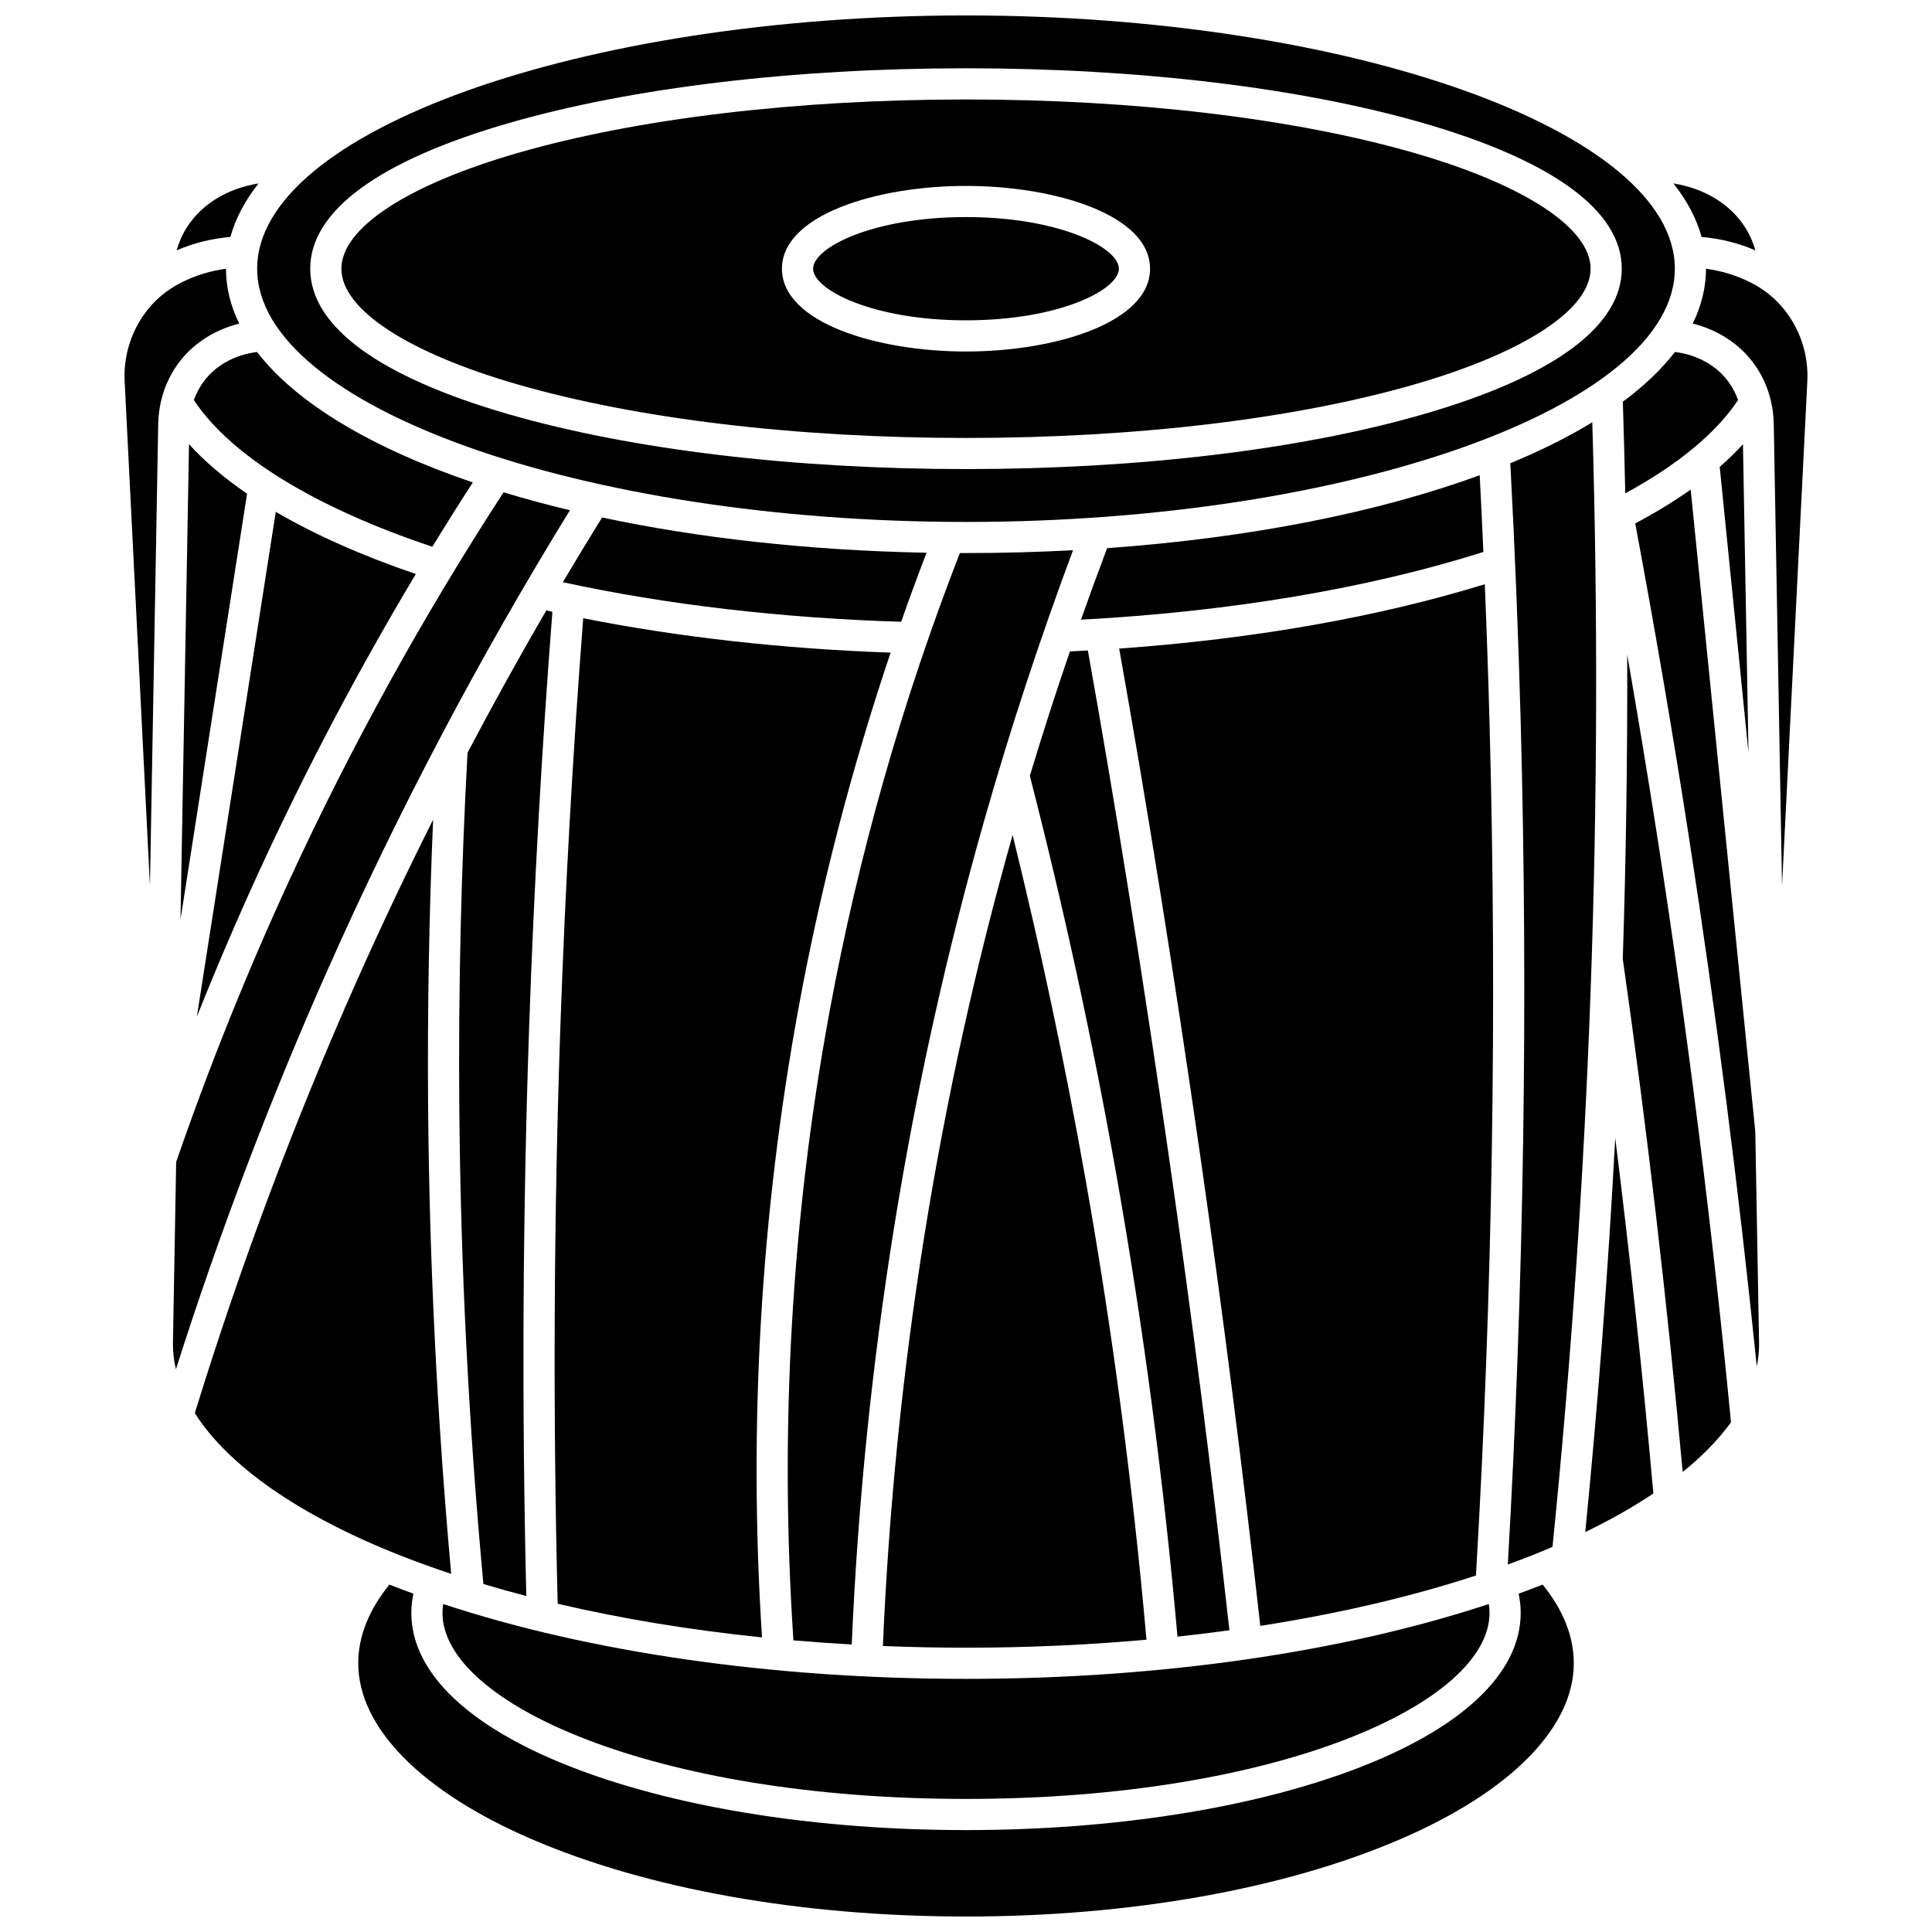
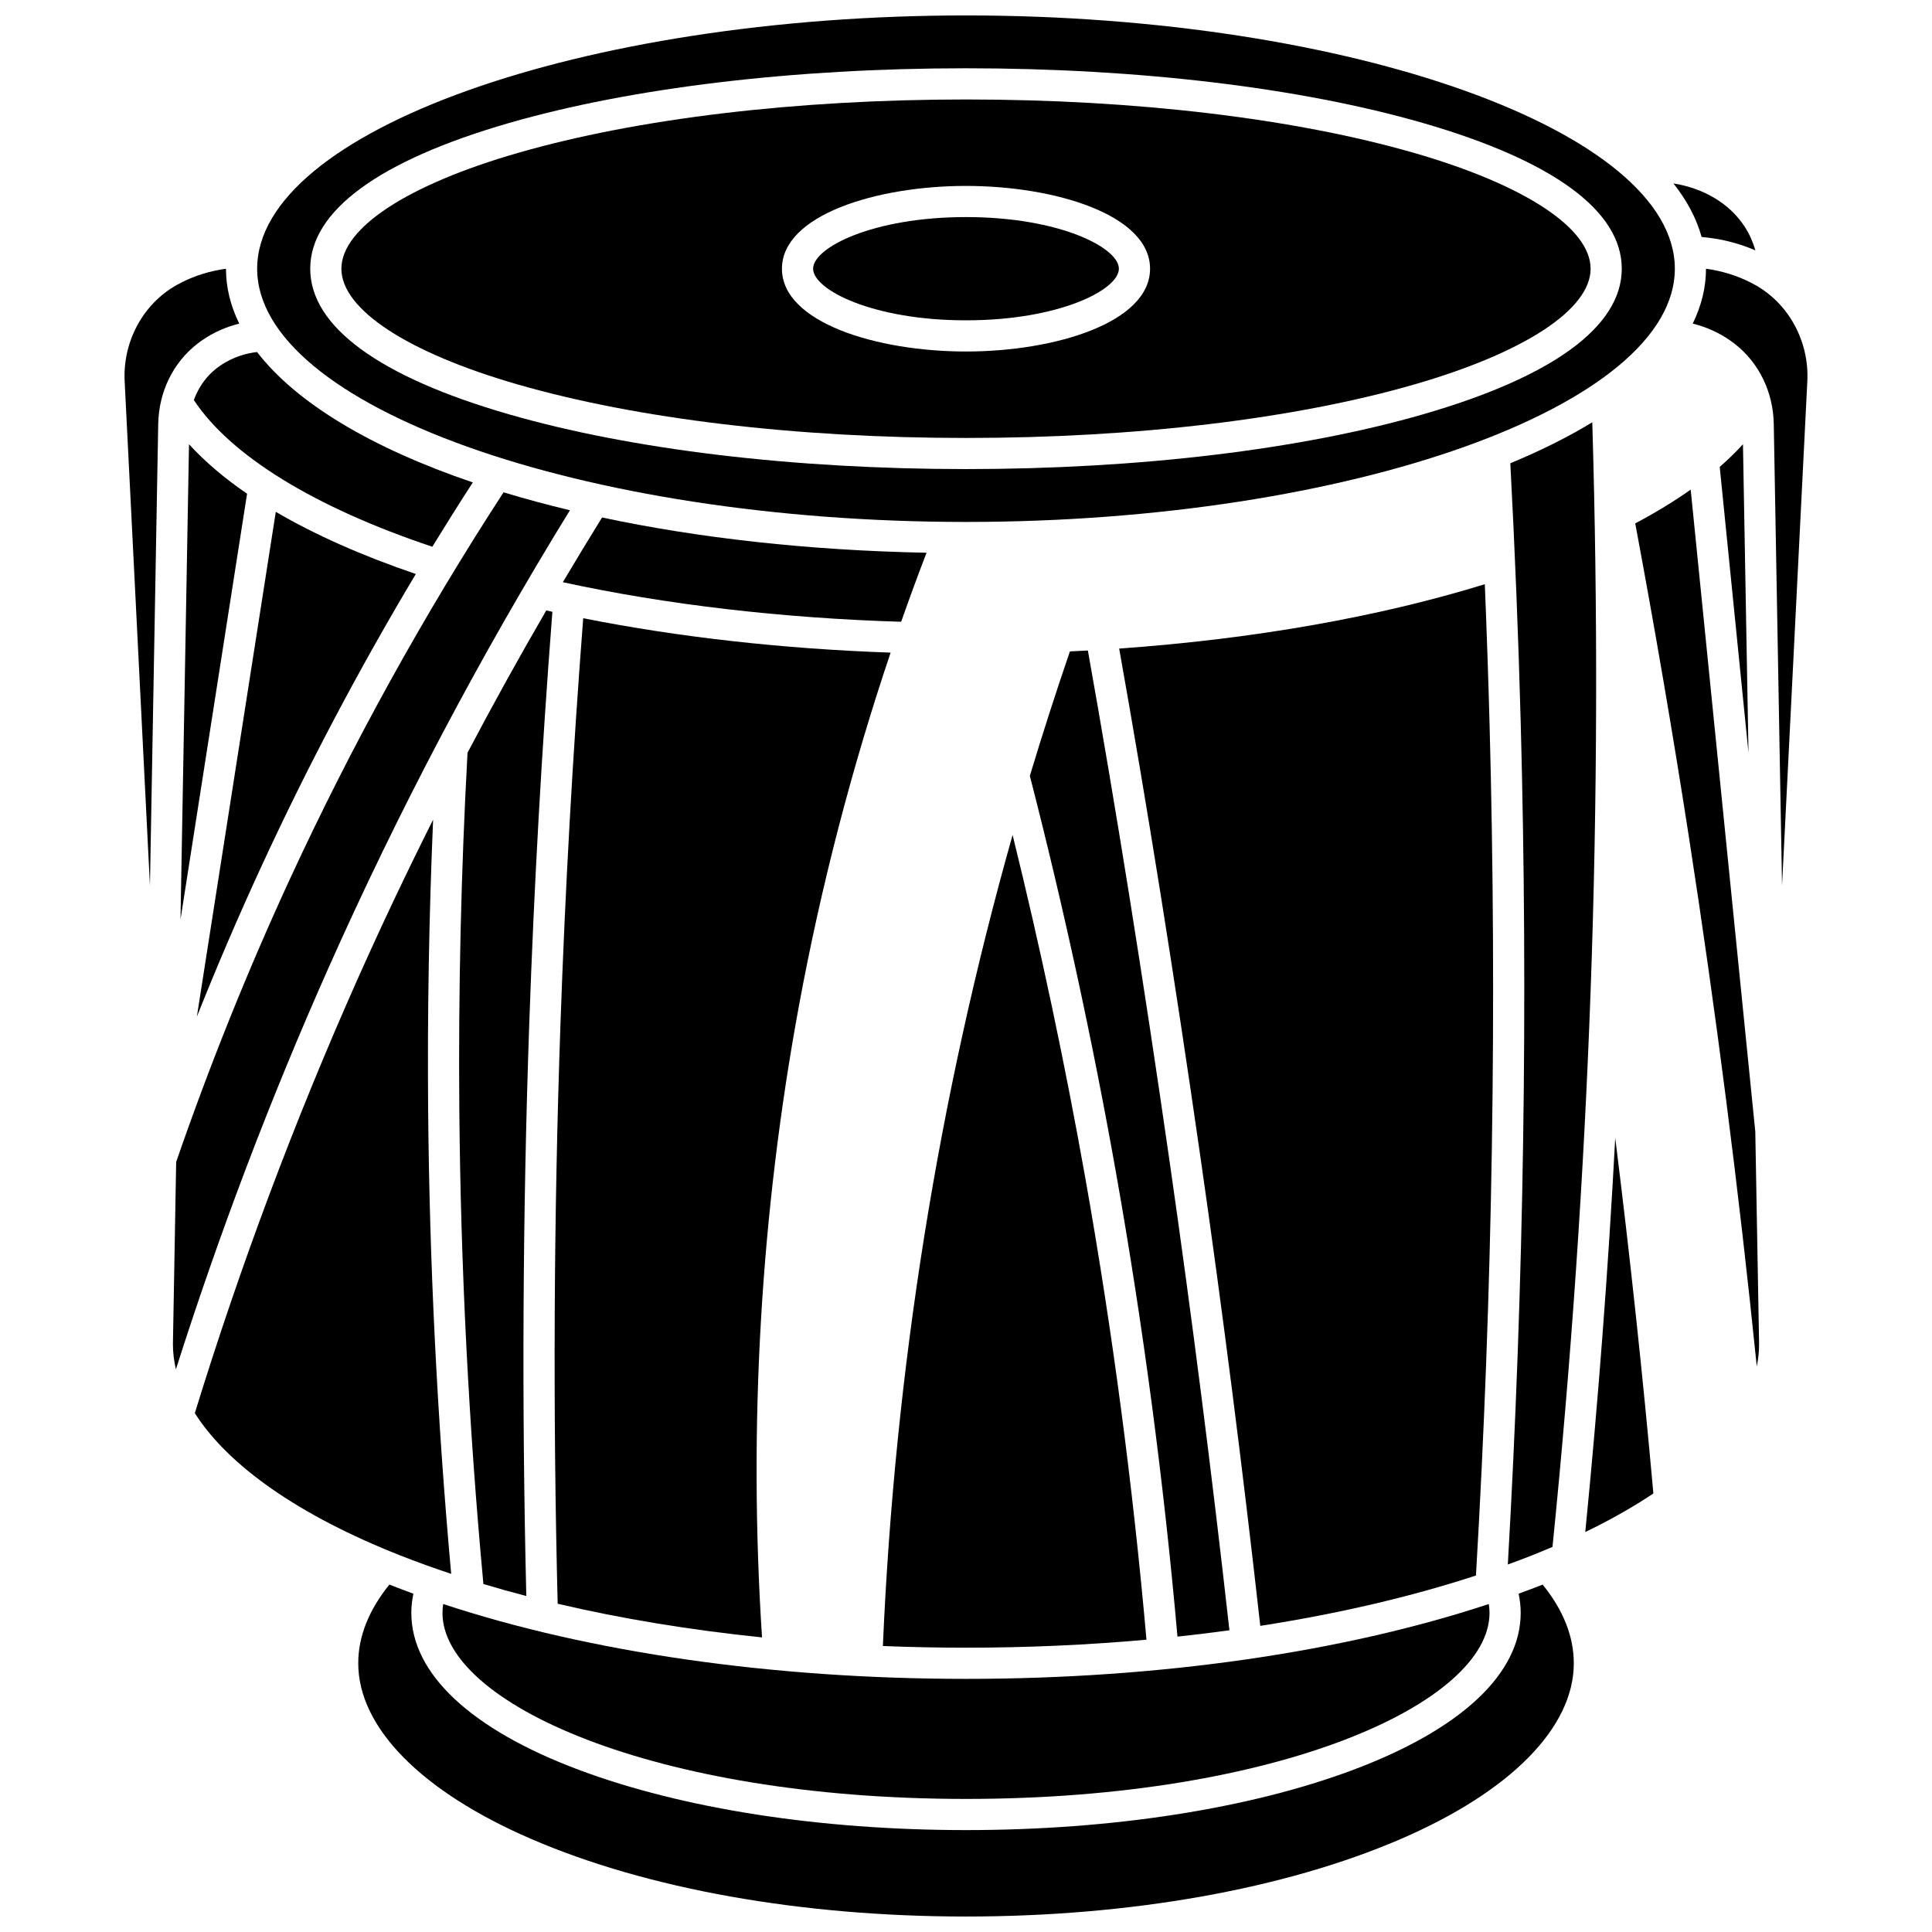
<svg xmlns="http://www.w3.org/2000/svg" width="800px" height="800px" version="1.1" viewBox="144 144 512 512">
  <defs>
    <clipPath id="b">
      <path d="m212 148.09h376v134.91h-376z" />
    </clipPath>
    <clipPath id="a">
      <path d="m238 563h324v88.902h-324z" />
    </clipPath>
  </defs>
  <path d="m416.92 349.61c8.918 34.672 16.609 70.098 22.859 105.32 7.184 40.496 12.641 81.785 16.262 122.79 4.644-0.496 9.23-1.059 13.766-1.68-4.617-41.336-9.945-83.113-15.855-124.26-6.922-48.152-14.203-93.676-21.656-135.39-1.582 0.09-3.172 0.16-4.758 0.238-3.75 10.934-7.289 21.941-10.617 32.977z" />
  <path d="m290.39 306.13c-0.543-0.121-1.078-0.242-1.617-0.363-7.215 12.414-14.18 24.996-20.875 37.719-1.707 31.289-2.441 63.02-2.176 94.328 0.352 41.871 2.508 84.23 6.383 125.97 3.711 1.109 7.504 2.172 11.371 3.176-1.219-50.324-0.969-101.26 0.777-151.52 1.258-36.312 3.328-73.066 6.137-109.31z" />
  <path d="m261.26 571.43c0 23.809 55.75 49.305 138.74 49.305 82.988 0 138.74-25.492 138.74-49.305 0-0.781-0.074-1.562-0.191-2.348-38.875 12.84-87.375 19.836-138.55 19.836-51.176 0-99.676-6.996-138.55-19.836-0.105 0.785-0.184 1.566-0.184 2.348z" />
-   <path d="m536.14 269.93c-26.605 9.766-60.562 16.609-98.742 19.336-2.371 6.281-4.684 12.602-6.926 18.957 39.473-2.113 76.145-8.285 106.64-17.945-0.301-6.801-0.625-13.582-0.977-20.348z" />
-   <path d="m398.37 290.57c-15.262 39.246-26.867 80.039-34.492 121.3-10.129 54.832-13.348 110.95-9.613 166.84 5.102 0.438 10.254 0.805 15.453 1.094 3.215-74.348 15.051-147.94 35.238-218.8 6.812-23.91 14.684-47.824 23.406-71.191-9.246 0.496-18.711 0.754-28.363 0.754-0.543 0.004-1.086 0-1.629-0.004z" />
  <path d="m412.35 365.27c-19.672 69.637-31.227 141.92-34.379 214.94 7.269 0.293 14.621 0.445 22.031 0.445 16.309 0 32.324-0.723 47.824-2.121-3.602-40.797-9.027-81.871-16.176-122.16-5.398-30.426-11.883-61.004-19.301-91.105z" />
  <path d="m281.18 245.88c31.684 9.145 73.879 14.184 118.82 14.184s87.137-5.035 118.82-14.184c29.246-8.445 46.707-19.906 46.707-30.668 0-10.758-17.461-22.223-46.707-30.668-31.68-9.145-73.879-14.184-118.82-14.184-44.941 0-87.137 5.035-118.82 14.184-29.246 8.445-46.707 19.906-46.707 30.668s17.461 22.227 46.703 30.668zm118.82-52.609c23.645 0 48.777 7.688 48.777 21.941 0 14.25-25.129 21.941-48.777 21.941-23.645 0-48.777-7.688-48.777-21.941 0-14.25 25.129-21.941 48.777-21.941z" />
  <path d="m607.37 343.52-1.465-81.793c-1.855 2.035-3.906 4.039-6.16 6.004z" />
-   <path d="m598.61 241.61c-0.293-0.227-0.594-0.449-0.91-0.668-3.566-2.469-7.223-3.356-9.832-3.656-3.547 4.602-8.184 9.008-13.797 13.176 0.262 8.082 0.465 16.18 0.641 24.289 13.914-7.578 24.148-16.039 29.898-24.742-1.203-3.34-3.273-6.285-6-8.398z" />
  <path d="m550.02 556.17c1.844-0.727 3.641-1.473 5.406-2.227 4.934-48.824 8.336-98.402 10.105-147.41 1.801-49.965 1.934-100.59 0.438-150.62-6.371 3.883-13.648 7.512-21.719 10.855 1.207 22.773 2.137 45.816 2.75 68.562 1.996 74.062 0.844 149.14-3.414 223.28 2.176-0.789 4.324-1.598 6.434-2.43z" />
  <path d="m609.19 210.35c-0.586-2.047-1.473-4.18-2.816-6.254-3.981-6.144-10.832-10.195-18.898-11.488 3.598 4.547 6.113 9.293 7.469 14.191 4.922 0.414 9.762 1.613 14.246 3.551z" />
  <path d="m400 228.89c24.734 0 40.516-8.102 40.516-13.68 0-5.582-15.785-13.684-40.516-13.684-24.734 0-40.516 8.102-40.516 13.68-0.004 5.578 15.781 13.684 40.516 13.684z" />
  <g clip-path="url(#b)">
    <path d="m400 282.32c101.83 0 187.85-30.734 187.85-67.113 0-36.383-86.027-67.117-187.85-67.117-101.83 0-187.85 30.734-187.85 67.113 0 36.383 86.023 67.117 187.85 67.117zm-121.11-105.72c32.406-9.355 75.418-14.508 121.11-14.508s88.707 5.152 121.11 14.508c34.461 9.949 52.676 23.297 52.676 38.602 0 15.305-18.215 28.652-52.676 38.602-32.406 9.355-75.418 14.508-121.11 14.508s-88.707-5.152-121.11-14.508c-34.461-9.949-52.676-23.297-52.676-38.602 0-15.305 18.215-28.652 52.676-38.602z" />
  </g>
  <path d="m293.16 298.29c27.293 5.938 58.102 9.539 89.66 10.484 2.152-6.133 4.394-12.23 6.723-18.293-31.324-0.605-60.48-3.91-85.988-9.34-3.516 5.676-6.981 11.395-10.395 17.148z" />
  <path d="m269.3 271.85c-26.695-9.07-46.695-20.953-57.176-34.559-2.609 0.297-6.266 1.188-9.832 3.656-0.312 0.219-0.617 0.441-0.91 0.664-2.731 2.113-4.801 5.062-6.008 8.414 9.742 14.746 32.012 28.445 63.195 38.867 3.512-5.731 7.086-11.414 10.73-17.043z" />
  <path d="m609.15 219.52c-0.391-0.219-0.785-0.43-1.191-0.637-3.672-1.871-7.707-3.109-11.852-3.664-0.004 4.988-1.219 9.844-3.516 14.539 3.512 0.863 6.867 2.356 9.809 4.391 0.438 0.305 0.859 0.613 1.266 0.926 6.457 5 10.25 12.766 10.402 21.305l2.191 122.33 6.703-133.69c0.523-10.52-4.898-20.527-13.812-25.5z" />
  <g clip-path="url(#a)">
    <path d="m546.45 566.34c0.355 1.688 0.551 3.387 0.551 5.086 0 16.121-15.812 30.91-44.527 41.652-27.434 10.262-63.828 15.914-102.47 15.914-38.645 0-75.035-5.652-102.47-15.914-28.715-10.738-44.527-25.531-44.527-41.652 0-1.699 0.195-3.398 0.551-5.086-2.156-0.785-4.281-1.582-6.371-2.406-5.465 6.766-8.246 13.77-8.246 20.848 0 17.027 16.727 34.008 45.891 46.586 30.688 13.242 71.59 20.531 115.17 20.531 43.574 0 84.477-7.289 115.18-20.527 29.164-12.578 45.891-29.559 45.891-46.586 0-7.082-2.777-14.082-8.246-20.848-2.09 0.82-4.219 1.621-6.371 2.402z" />
  </g>
  <path d="m291.79 569.01c16.91 3.965 35.109 6.961 54.152 8.922-3.641-56.141-0.355-112.48 9.816-167.55 5.832-31.574 13.969-62.871 24.262-93.43-28.453-0.984-56.258-4.102-81.465-9.113-2.758 35.785-4.797 72.055-6.039 107.89-1.77 50.844-2.008 102.39-0.727 153.29z" />
  <path d="m564.11 550.01c6.699-3.242 12.727-6.66 18.051-10.223-2.801-31.324-6.191-62.859-10.109-94.23-1.852 34.867-4.516 69.836-7.941 104.45z" />
  <path d="m592.05 273.75c-4.371 3.094-9.281 6.082-14.695 8.957 5.16 27.582 9.957 55.57 14.246 83.258 7.176 46.32 13.203 93.387 17.965 140.15 0.402-1.969 0.613-3.941 0.613-5.918l-1.008-56.309z" />
  <path d="m263.57 561.09c-3.695-40.848-5.766-82.258-6.109-123.21-0.215-25.43 0.234-51.129 1.316-76.656-7.07 14.094-13.82 28.332-20.203 42.676-16.535 37.168-30.977 75.711-42.945 114.6 8.867 13.961 27.613 27.113 54.344 37.668 4.379 1.73 8.918 3.367 13.598 4.922z" />
-   <path d="m575.23 317.5c0.078 26.926-0.312 53.863-1.176 80.641 6.414 44.957 11.738 90.648 15.875 135.95 5.258-4.254 9.547-8.66 12.801-13.168-4.941-51.195-11.43-102.89-19.297-153.69-2.559-16.52-5.312-33.145-8.203-49.73z" />
  <path d="m254.2 296.12c-14.359-4.898-26.789-10.43-37.113-16.48l-20.918 133.8c5.336-13.395 11.027-26.648 17.027-39.672 12.219-26.504 25.961-52.508 41.004-77.652z" />
-   <path d="m538.74 335.55c-0.328-12.184-0.75-24.457-1.25-36.727-28.188 8.703-61.312 14.531-96.898 17.055 7.41 41.559 14.652 86.855 21.535 134.75 5.914 41.137 11.238 82.906 15.859 124.24 20.586-3.199 39.852-7.68 57.156-13.344 4.406-75.004 5.621-151.01 3.598-225.97z" />
+   <path d="m538.74 335.55c-0.328-12.184-0.75-24.457-1.25-36.727-28.188 8.703-61.312 14.531-96.898 17.055 7.41 41.559 14.652 86.855 21.535 134.75 5.914 41.137 11.238 82.906 15.859 124.24 20.586-3.199 39.852-7.68 57.156-13.344 4.406-75.004 5.621-151.01 3.598-225.97" />
  <path d="m295.04 279.22c-6.106-1.461-11.977-3.047-17.59-4.75-21.316 32.758-40.406 67.312-56.754 102.77-11.195 24.281-21.273 49.395-30.008 74.688l-0.863 48.277c0 2.231 0.277 4.461 0.793 6.684 11.48-36.082 25.051-71.801 40.418-106.34 18.535-41.668 40.062-82.453 64.004-121.33z" />
  <path d="m194.09 261.72-2.254 125.95 17.641-112.83c-6.09-4.168-11.23-8.555-15.387-13.117z" />
  <path d="m196.33 235.08c0.406-0.312 0.828-0.625 1.262-0.926 2.941-2.039 6.297-3.527 9.809-4.391-2.301-4.691-3.516-9.551-3.516-14.539-4.148 0.555-8.18 1.793-11.855 3.664-0.406 0.207-0.801 0.418-1.188 0.637-8.914 4.973-14.336 14.98-13.809 25.504l6.703 133.69 2.191-122.33c0.152-8.543 3.945-16.309 10.402-21.309z" />
-   <path d="m212.52 192.61c-8.066 1.293-14.922 5.34-18.898 11.484-1.344 2.074-2.231 4.207-2.816 6.254 4.488-1.938 9.324-3.137 14.246-3.551 1.355-4.898 3.875-9.641 7.469-14.188z" />
</svg>